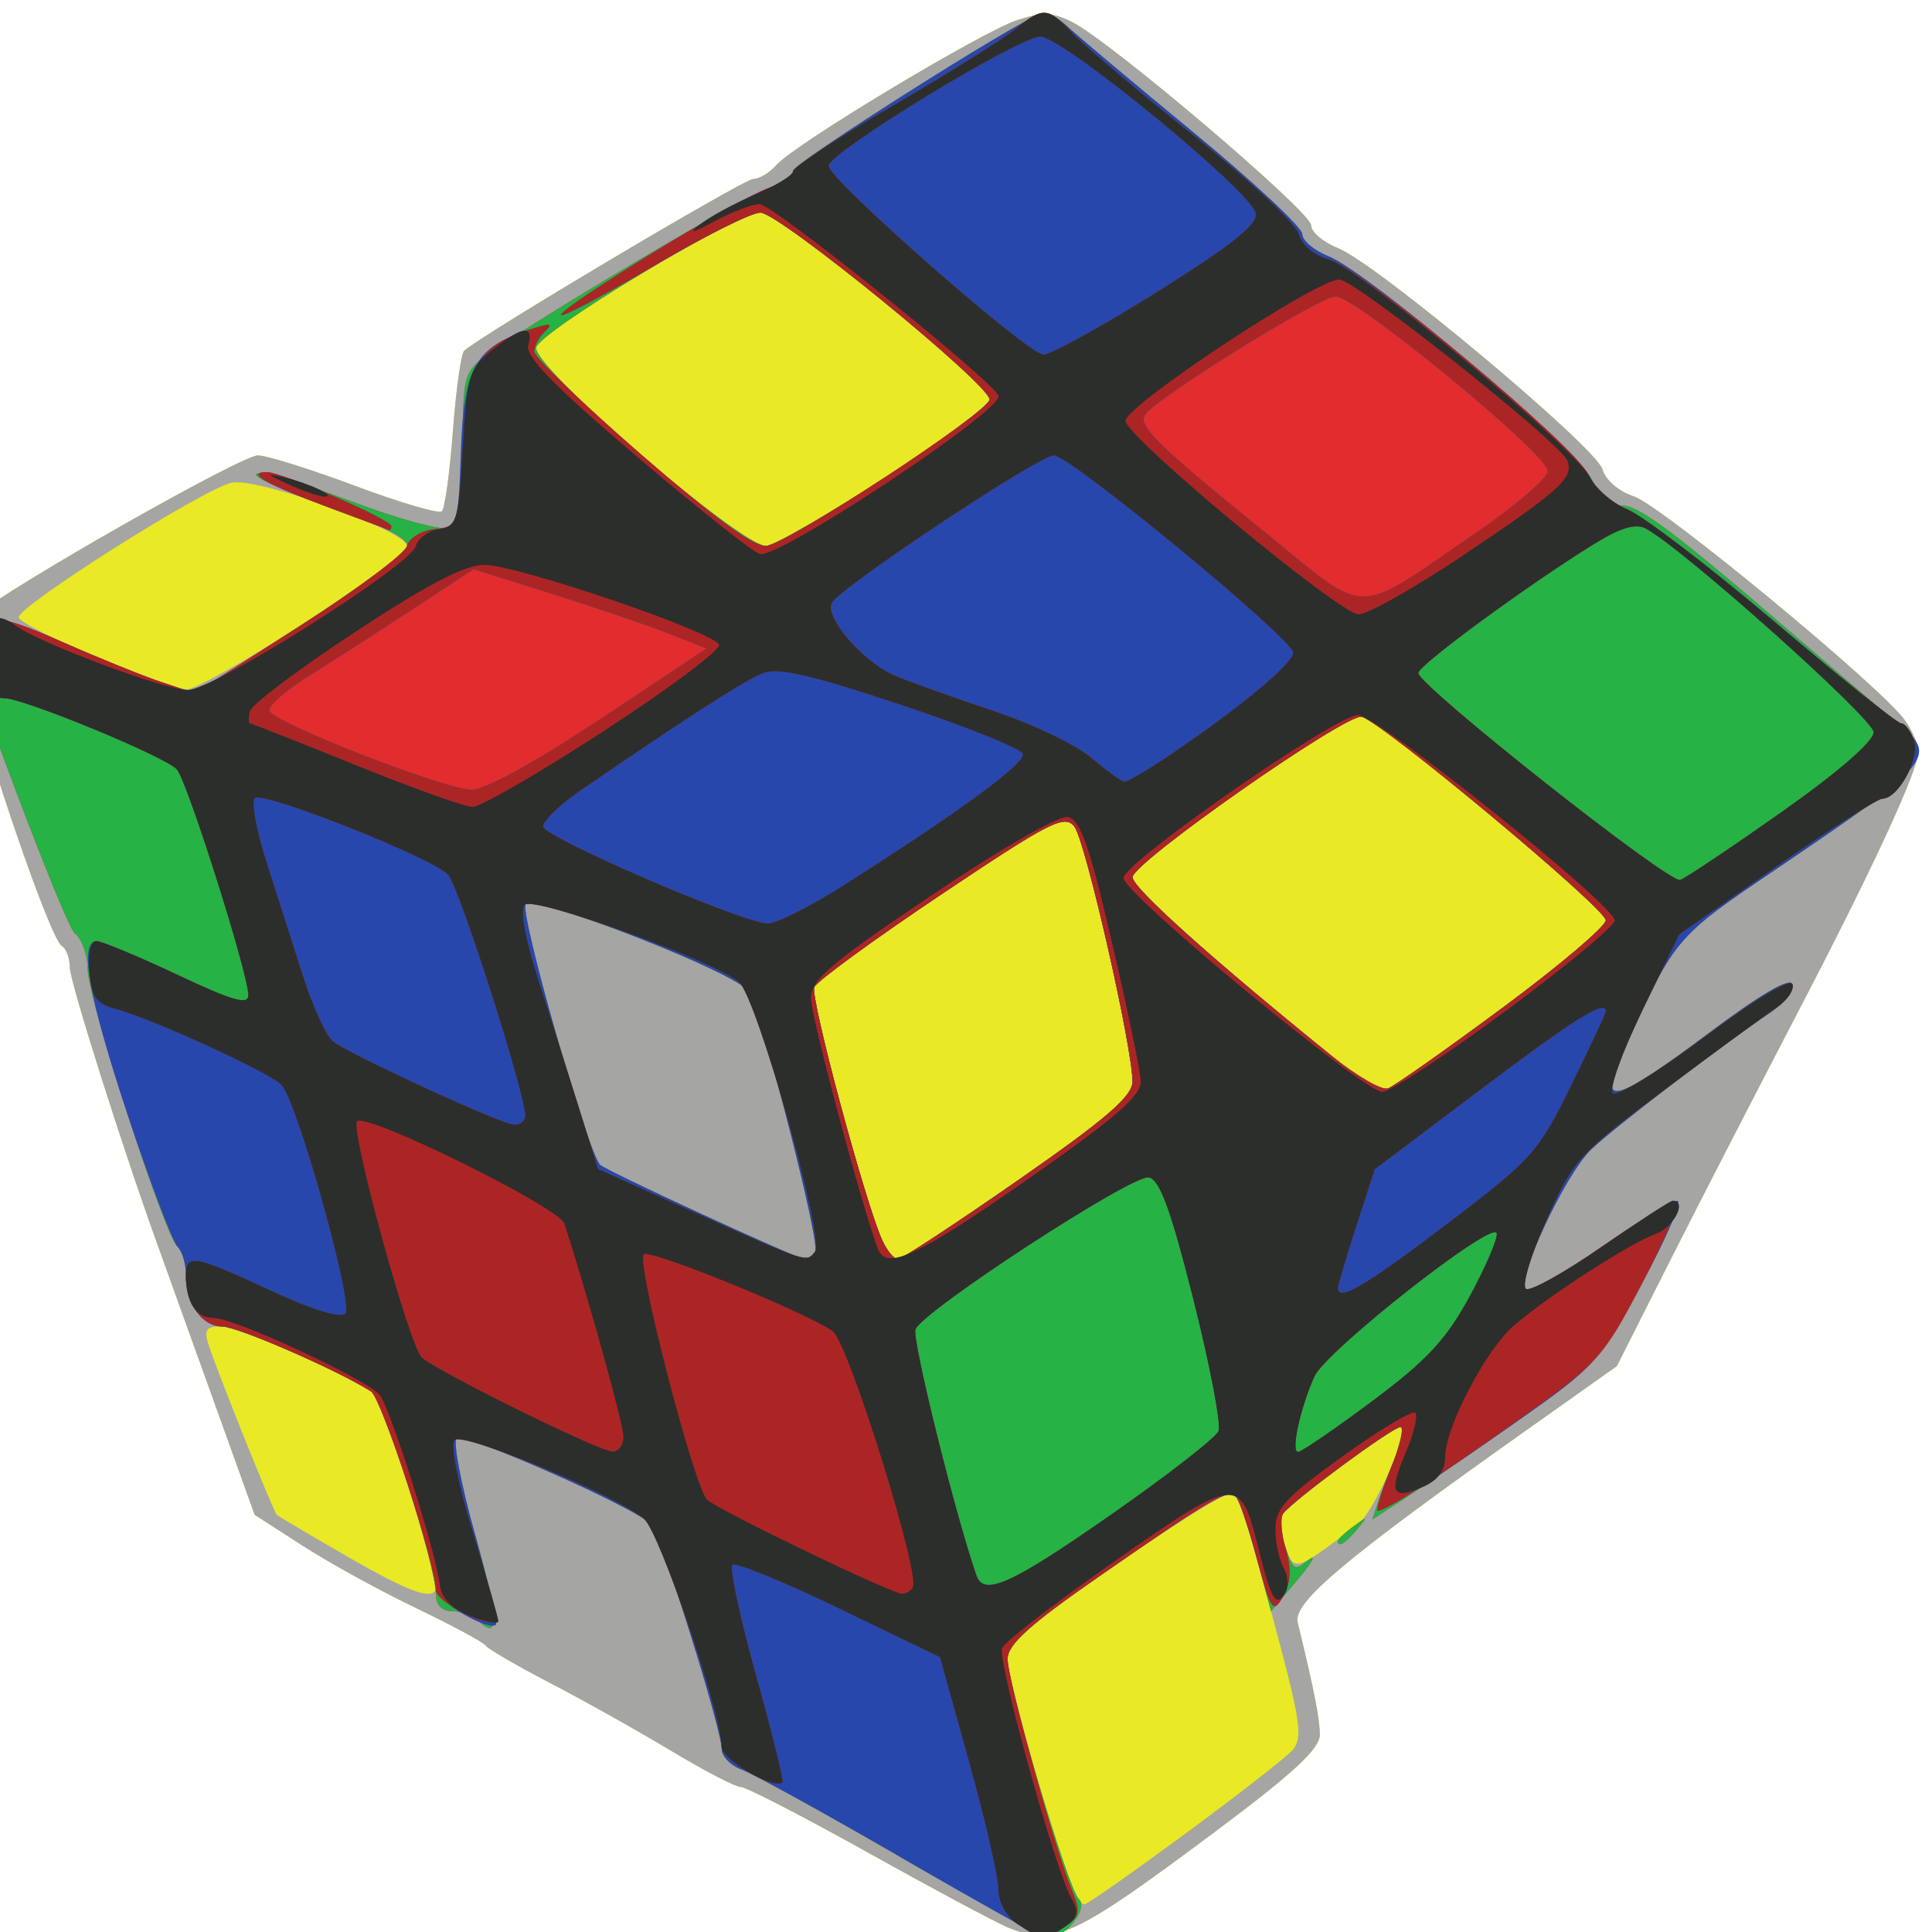
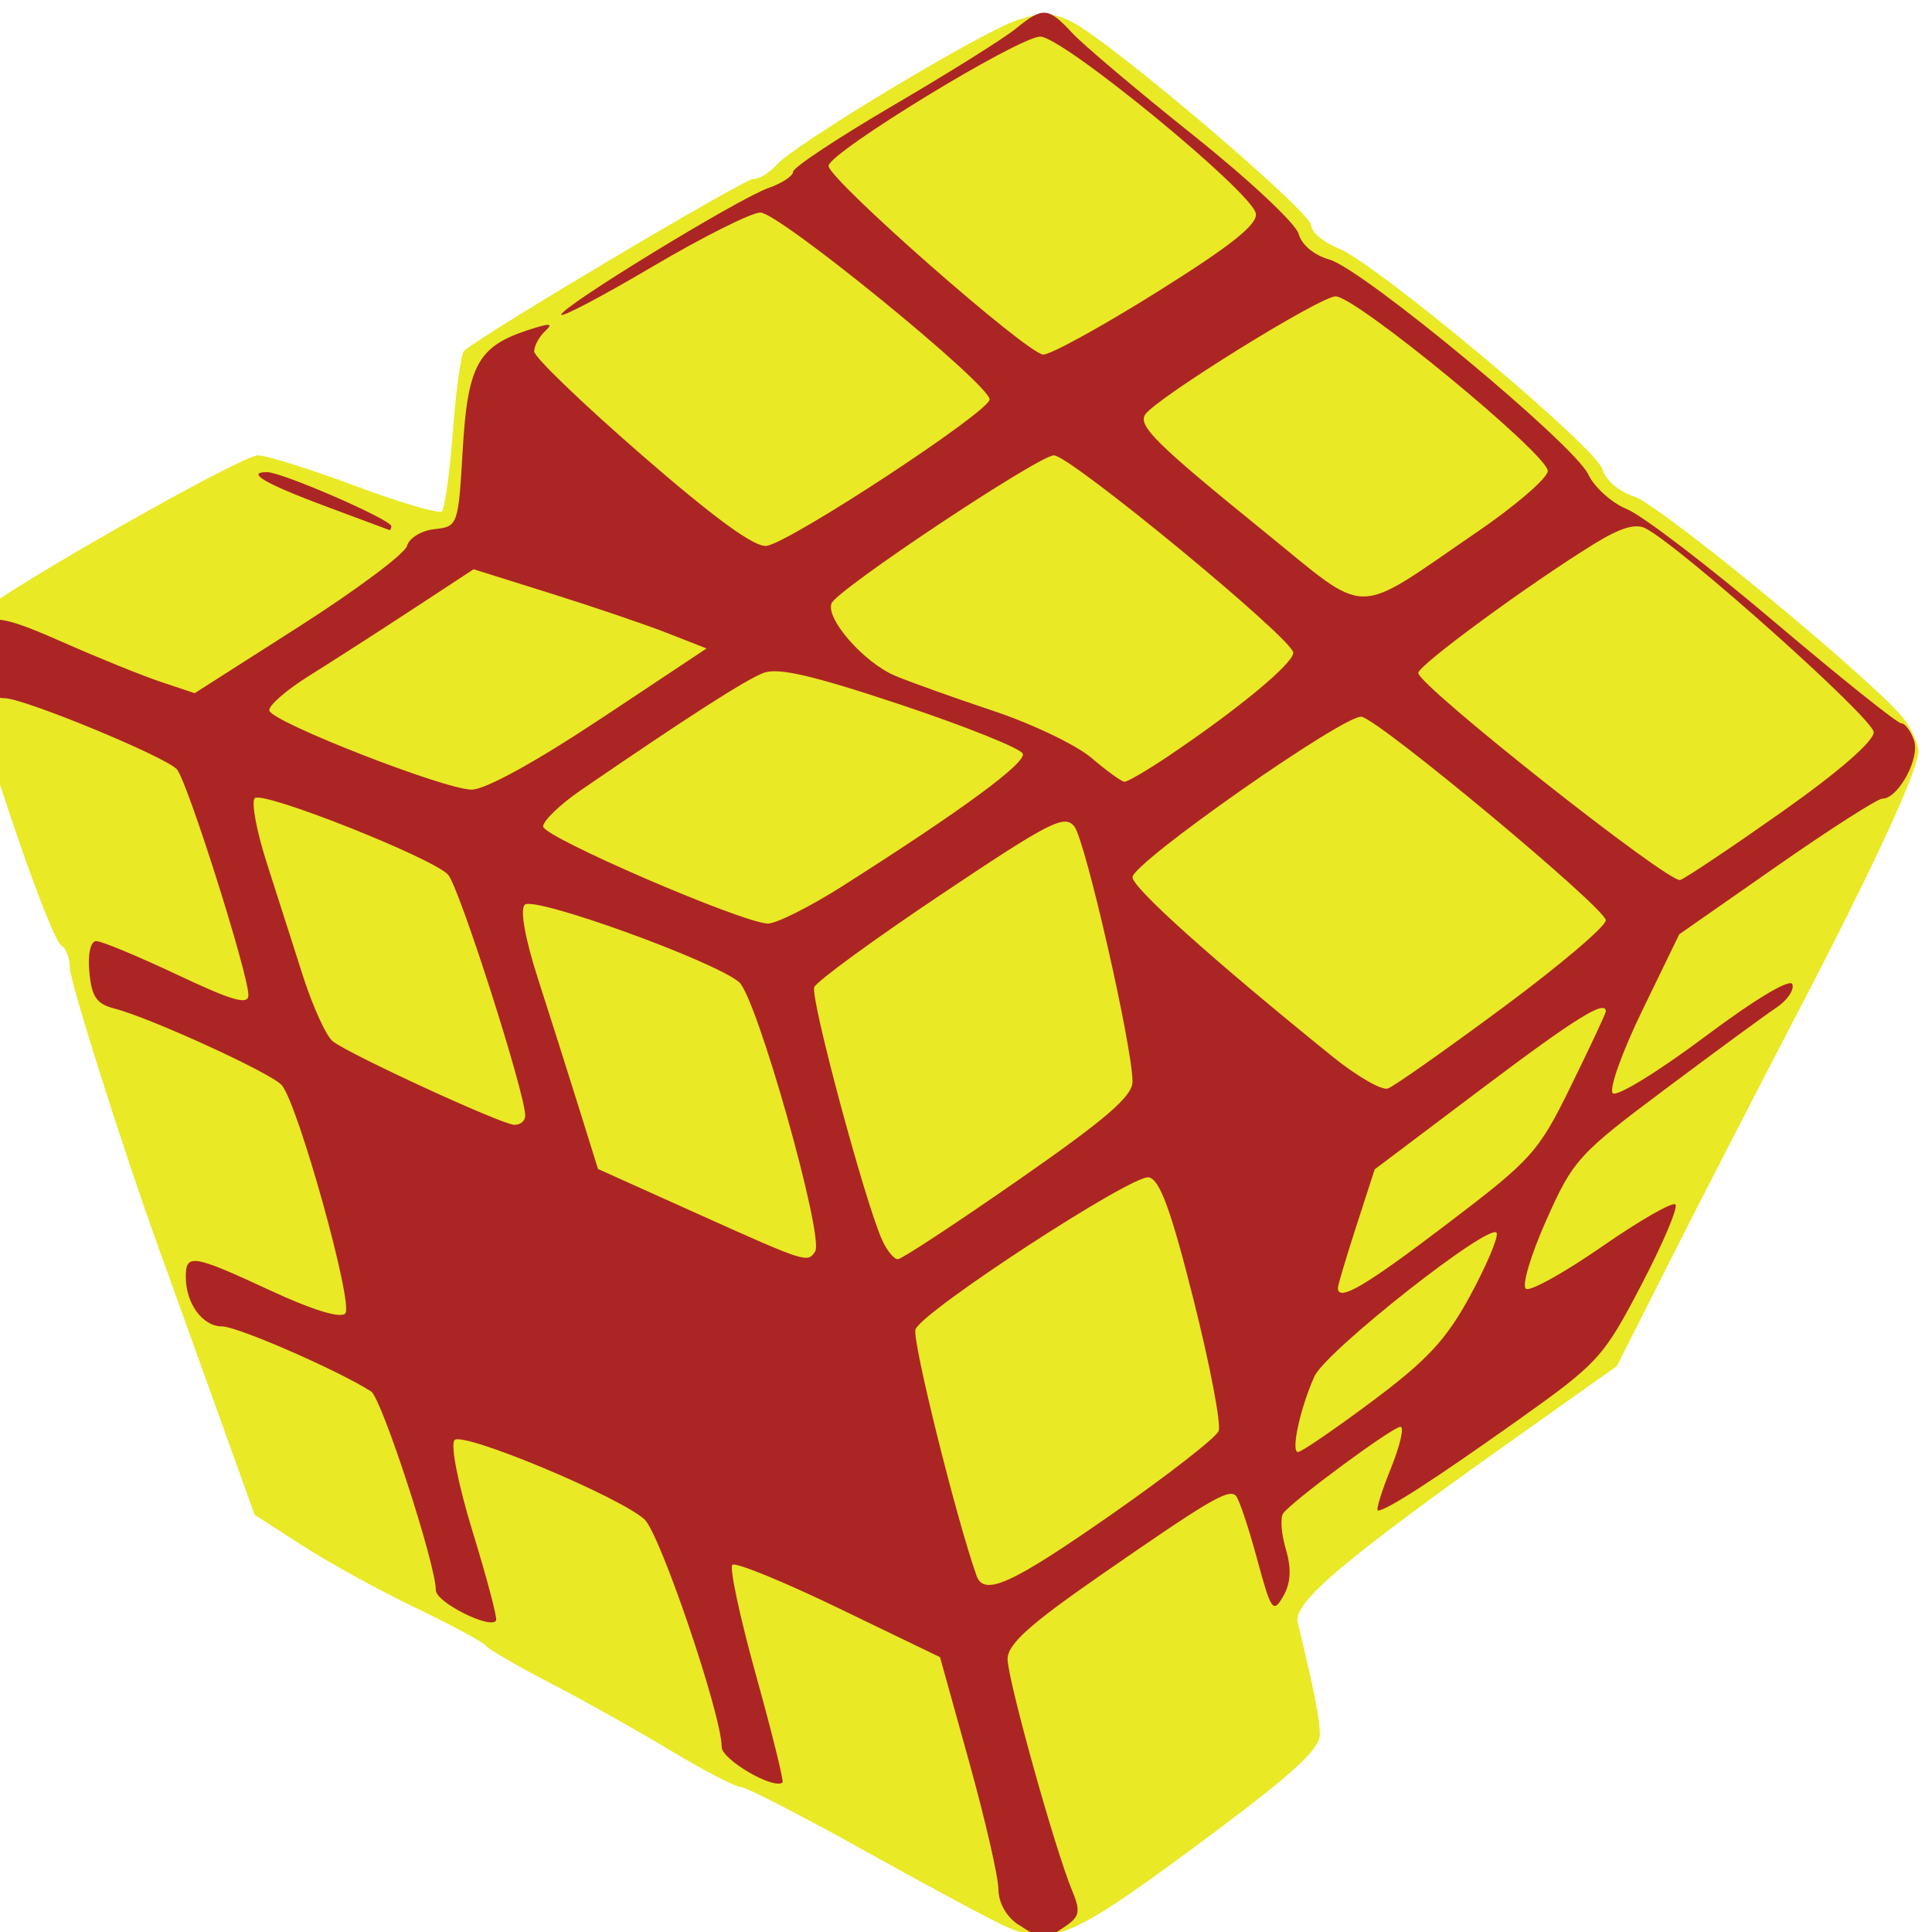
<svg xmlns="http://www.w3.org/2000/svg" xmlns:ns1="http://www.inkscape.org/namespaces/inkscape" xmlns:ns2="http://sodipodi.sourceforge.net/DTD/sodipodi-0.dtd" width="48px" height="48px" id="svg3049" version="1.1" ns1:version="0.48.4 r9939" ns2:docname="New document 2">
  <defs id="defs3051" />
  <ns2:namedview id="base" pagecolor="#ffffff" bordercolor="#666666" borderopacity="1.0" ns1:pageopacity="0.0" ns1:pageshadow="2" ns1:zoom="7" ns1:cx="36.550067" ns1:cy="28.558004" ns1:current-layer="layer1" showgrid="true" ns1:grid-bbox="true" ns1:document-units="px" ns1:window-width="1052" ns1:window-height="622" ns1:window-x="373" ns1:window-y="269" ns1:window-maximized="0" />
  <g id="layer1" ns1:label="Layer 1" ns1:groupmode="layer">
    <g id="g3068">
      <path style="fill:#e9e925" d="m 25.031,47.883 c -0.305,-0.128 -1.867,-0.964 -3.472,-1.859 -1.604,-0.895 -3.024,-1.627 -3.155,-1.627 -0.131,0 -0.915,-0.407 -1.742,-0.905 -0.828,-0.498 -2.178,-1.254 -3,-1.681 -0.823,-0.427 -1.54,-0.844 -1.594,-0.926 -0.054,-0.082 -0.829,-0.499 -1.721,-0.928 C 9.453,39.53 8.184,38.832 7.525,38.407 L 6.326,37.635 5.242,34.618 C 4.646,32.959 4.056,31.32 3.932,30.977 3.053,28.55 1.734,24.384 1.734,24.036 c 0,-0.232 -0.092,-0.475 -0.204,-0.54 -0.275,-0.159 -1.901,-4.882 -2.248,-6.527 -0.256,-1.214 -0.245,-1.344 0.145,-1.69 0.734,-0.652 6.566,-3.965 6.979,-3.965 0.217,0 1.305,0.341 2.417,0.757 1.112,0.416 2.081,0.701 2.155,0.632 0.073,-0.069 0.197,-0.965 0.274,-1.991 0.077,-1.026 0.203,-1.924 0.278,-1.995 0.402,-0.377 6.951,-4.27 7.183,-4.27 0.151,0 0.411,-0.157 0.578,-0.349 0.443,-0.508 5.073,-3.294 5.973,-3.595 0.627,-0.209 0.874,-0.202 1.361,0.038 0.944,0.466 5.95,4.721 5.95,5.057 0,0.167 0.299,0.421 0.664,0.565 0.949,0.372 6.43,4.958 6.576,5.501 0.07,0.26 0.403,0.546 0.777,0.668 0.686,0.224 6.176,4.761 6.742,5.572 0.18,0.258 0.328,0.6 0.328,0.76 0,0.467 -1.135,2.919 -3.054,6.599 -0.982,1.884 -2.383,4.607 -3.112,6.051 l -1.326,2.627 -2.3,1.629 c -4.461,3.159 -5.749,4.242 -5.629,4.736 0.418,1.734 0.546,2.38 0.55,2.789 0.004,0.349 -0.652,0.957 -2.602,2.413 -3.527,2.633 -4.008,2.855 -5.159,2.374 z" id="path3082" ns1:connector-curvature="0" />
-       <path style="fill:#a5a5a4" d="m 25.031,47.883 c -0.305,-0.128 -1.867,-0.964 -3.472,-1.859 -1.604,-0.895 -3.024,-1.627 -3.155,-1.627 -0.131,0 -0.915,-0.407 -1.742,-0.905 -0.828,-0.498 -2.178,-1.254 -3,-1.681 -0.823,-0.427 -1.54,-0.844 -1.594,-0.926 -0.054,-0.082 -0.829,-0.499 -1.721,-0.928 C 9.453,39.53 8.184,38.832 7.525,38.407 L 6.326,37.635 5.242,34.618 C 4.646,32.959 4.056,31.32 3.932,30.977 3.053,28.55 1.734,24.384 1.734,24.036 c 0,-0.232 -0.092,-0.475 -0.204,-0.54 -0.275,-0.159 -1.901,-4.882 -2.248,-6.527 -0.256,-1.214 -0.245,-1.344 0.145,-1.69 0.734,-0.652 6.566,-3.965 6.979,-3.965 0.217,0 1.305,0.341 2.417,0.757 1.112,0.416 2.081,0.701 2.155,0.632 0.073,-0.069 0.197,-0.965 0.274,-1.991 0.077,-1.026 0.203,-1.924 0.278,-1.995 0.402,-0.377 6.951,-4.27 7.183,-4.27 0.151,0 0.411,-0.157 0.578,-0.349 0.443,-0.508 5.073,-3.294 5.973,-3.595 0.627,-0.209 0.874,-0.202 1.361,0.038 0.944,0.466 5.95,4.721 5.95,5.057 0,0.167 0.299,0.421 0.664,0.565 0.949,0.372 6.43,4.958 6.576,5.501 0.07,0.26 0.403,0.546 0.777,0.668 0.686,0.224 6.176,4.761 6.742,5.572 0.18,0.258 0.328,0.6 0.328,0.76 0,0.467 -1.135,2.919 -3.054,6.599 -0.982,1.884 -2.383,4.607 -3.112,6.051 l -1.326,2.627 -2.3,1.629 c -4.461,3.159 -5.749,4.242 -5.629,4.736 0.418,1.734 0.546,2.38 0.55,2.789 0.004,0.349 -0.652,0.957 -2.602,2.413 -3.527,2.633 -4.008,2.855 -5.159,2.374 z m 4.412,-2.322 c 1.308,-0.963 2.51,-1.899 2.671,-2.081 0.245,-0.277 0.197,-0.693 -0.3,-2.567 -1.011,-3.814 -1.016,-3.828 -1.368,-3.758 -0.181,0.036 -1.473,0.854 -2.872,1.819 -1.959,1.351 -2.543,1.864 -2.543,2.231 0,0.497 1.417,5.523 1.661,5.895 0.077,0.117 0.192,0.212 0.256,0.212 0.064,0 1.187,-0.788 2.495,-1.75 z M 10.831,39.406 c 0,-0.566 -1.371,-4.684 -1.61,-4.837 -0.842,-0.538 -3.326,-1.615 -3.724,-1.615 -0.379,0 -0.436,0.086 -0.311,0.468 0.23,0.704 1.608,4.138 1.691,4.214 0.04,0.036 0.816,0.496 1.726,1.021 1.641,0.948 2.229,1.145 2.229,0.749 z m 22.893,-1.52 c 0.417,-0.309 1.35,-2.435 1.068,-2.435 -0.197,0 -2.683,1.837 -2.918,2.157 -0.08,0.109 -0.105,0.324 -0.055,0.477 0.339,1.045 0.205,1.059 1.906,-0.199 z M 25.308,29.313 c 2.177,-1.515 2.829,-2.077 2.829,-2.441 2.22e-4,-0.858 -1.168,-5.981 -1.444,-6.336 -0.242,-0.31 -0.598,-0.129 -3.313,1.689 -1.673,1.12 -3.091,2.156 -3.15,2.301 -0.106,0.259 1.269,5.374 1.692,6.295 0.118,0.257 0.292,0.466 0.386,0.464 0.094,-0.002 1.444,-0.89 3,-1.972 z m 12.019,-4.271 c 1.413,-1.047 2.569,-2.027 2.569,-2.178 0,-0.295 -5.593,-4.956 -6.066,-5.056 -0.397,-0.083 -5.693,3.625 -5.693,3.986 0,0.265 1.991,2.05 4.977,4.463 0.602,0.486 1.218,0.84 1.369,0.786 0.151,-0.054 1.431,-0.955 2.844,-2.002 z M 7.523,15.508 c 1.392,-0.898 2.559,-1.765 2.593,-1.928 0.076,-0.363 -3.731,-1.742 -4.373,-1.585 -0.747,0.183 -5.361,3.111 -5.277,3.348 0.09,0.254 3.618,1.763 4.172,1.784 0.194,0.007 1.492,-0.721 2.884,-1.619 z M 22.032,11.835 c 1.405,-0.915 2.555,-1.774 2.555,-1.91 0,-0.378 -5.234,-4.646 -5.695,-4.645 -0.58,0.001 -5.491,2.957 -5.573,3.354 -0.099,0.48 5.17,5.014 5.729,4.929 0.236,-0.036 1.579,-0.814 2.984,-1.729 z" id="path3080" ns1:connector-curvature="0" />
-       <path style="fill:#e32c2d" d="m 22.368,46.135 c -1.891,-1.094 -3.664,-2.07 -3.938,-2.17 -0.275,-0.1 -0.499,-0.33 -0.499,-0.511 0,-0.497 -1.508,-5.309 -1.749,-5.581 -0.356,-0.402 -4.662,-2.305 -4.839,-2.139 -0.092,0.086 0.111,1.145 0.449,2.353 0.603,2.15 0.627,2.683 0.1,2.188 -0.144,-0.135 -0.442,-0.246 -0.662,-0.246 -0.251,0 -0.399,-0.154 -0.399,-0.414 0,-0.72 -1.322,-4.861 -1.61,-5.045 -0.82,-0.524 -3.321,-1.615 -3.702,-1.615 -0.503,0 -0.901,-0.573 -0.901,-1.297 0,-0.271 -0.095,-0.581 -0.211,-0.69 -0.333,-0.312 -2.226,-6.16 -2.228,-6.883 -0.001,-0.358 -0.147,-0.763 -0.323,-0.901 -0.245,-0.19 -2.785,-6.935 -2.785,-7.394 0,-0.05 0.201,-0.192 0.446,-0.315 0.359,-0.18 0.758,-0.086 2.052,0.486 0.883,0.39 1.982,0.834 2.44,0.987 L 4.844,17.225 7.449,15.552 C 8.882,14.632 10.082,13.745 10.116,13.581 10.158,13.377 9.532,13.059 8.131,12.572 7.006,12.181 6.218,11.819 6.38,11.769 c 0.162,-0.051 1.224,0.26 2.359,0.69 1.135,0.43 2.22,0.726 2.411,0.657 0.279,-0.1 0.347,-0.49 0.347,-1.988 0,-1.785 0.026,-1.882 0.61,-2.315 1.057,-0.782 6.118,-3.791 6.875,-4.088 0.398,-0.156 0.725,-0.376 0.725,-0.488 0,-0.18 5.474,-3.65 6.133,-3.887 0.141,-0.051 0.441,0.083 0.667,0.297 0.226,0.214 1.634,1.398 3.129,2.63 1.495,1.232 2.718,2.374 2.718,2.537 0,0.163 0.297,0.414 0.66,0.557 0.968,0.382 6.102,4.725 6.519,5.515 0.216,0.41 0.524,0.676 0.781,0.676 0.411,0 1.364,0.717 4.138,3.111 0.735,0.635 1.759,1.509 2.274,1.943 1.465,1.232 1.472,1.221 -2.541,3.937 -2.629,1.779 -2.572,1.711 -3.954,4.812 -0.512,1.149 -0.04,0.999 2.24,-0.711 1.256,-0.942 1.998,-1.376 2.059,-1.204 0.053,0.148 -0.186,0.46 -0.53,0.693 -1.282,0.868 -3.936,2.896 -4.474,3.42 -0.659,0.641 -1.893,3.3 -1.608,3.465 0.109,0.063 0.947,-0.405 1.863,-1.04 0.916,-0.635 1.767,-1.155 1.891,-1.155 0.124,0 -0.265,0.913 -0.866,2.029 -1.058,1.966 -1.156,2.074 -3.164,3.482 -1.14,0.799 -2.404,1.667 -2.809,1.929 l -0.737,0.476 0.154,-0.472 c 0.085,-0.26 0.287,-0.777 0.449,-1.149 0.162,-0.372 0.209,-0.676 0.105,-0.676 -0.204,0 -2.686,1.828 -2.928,2.157 -0.08,0.109 -0.105,0.324 -0.055,0.477 0.319,0.984 0.298,0.965 0.694,0.667 0.207,-0.156 0.081,0.068 -0.28,0.497 l -0.656,0.78 -0.368,-1.368 c -0.202,-0.752 -0.432,-1.428 -0.509,-1.501 -0.185,-0.173 -0.665,0.11 -3.394,2.004 -1.716,1.191 -2.274,1.694 -2.274,2.048 0,0.658 1.498,5.716 1.769,5.969 0.248,0.232 -0.332,0.97 -0.749,0.953 -0.134,-0.005 -1.791,-0.904 -3.682,-1.998 z M 20.253,31.092 c 0.136,-0.206 -1.314,-5.861 -1.657,-6.463 -0.254,-0.446 -5.286,-2.411 -5.534,-2.161 -0.172,0.173 1.545,6.189 1.848,6.473 0.166,0.156 4.843,2.312 5.06,2.333 0.084,0.008 0.212,-0.074 0.283,-0.182 z m 5.055,-1.779 c 2.177,-1.515 2.829,-2.077 2.829,-2.441 2.22e-4,-0.858 -1.168,-5.981 -1.444,-6.336 -0.242,-0.31 -0.598,-0.129 -3.313,1.689 -1.673,1.12 -3.091,2.156 -3.15,2.301 -0.106,0.259 1.269,5.374 1.692,6.295 0.118,0.257 0.292,0.466 0.386,0.464 0.094,-0.002 1.444,-0.89 3,-1.972 z m 12.019,-4.271 c 1.413,-1.047 2.569,-2.027 2.569,-2.178 0,-0.295 -5.593,-4.956 -6.066,-5.056 -0.397,-0.083 -5.693,3.625 -5.693,3.986 0,0.265 1.991,2.05 4.977,4.463 0.602,0.486 1.218,0.84 1.369,0.786 0.151,-0.054 1.431,-0.955 2.844,-2.002 z M 22.032,11.835 c 1.405,-0.915 2.555,-1.774 2.555,-1.91 0,-0.378 -5.234,-4.646 -5.695,-4.645 -0.58,0.001 -5.491,2.957 -5.573,3.354 -0.099,0.48 5.17,5.014 5.729,4.929 0.236,-0.036 1.579,-0.814 2.984,-1.729 z m 11.208,26.45 c 0,-0.043 0.175,-0.207 0.388,-0.364 0.352,-0.259 0.36,-0.251 0.084,0.079 -0.29,0.347 -0.472,0.457 -0.472,0.286 z" id="path3078" ns1:connector-curvature="0" />
-       <path style="fill:#26b244" d="m 22.368,46.135 c -1.891,-1.094 -3.664,-2.07 -3.938,-2.17 -0.275,-0.1 -0.499,-0.33 -0.499,-0.511 0,-0.497 -1.508,-5.309 -1.749,-5.581 -0.356,-0.402 -4.662,-2.305 -4.839,-2.139 -0.092,0.086 0.111,1.145 0.449,2.353 0.603,2.15 0.627,2.683 0.1,2.188 -0.144,-0.135 -0.442,-0.246 -0.662,-0.246 -0.251,0 -0.399,-0.154 -0.399,-0.414 0,-0.72 -1.322,-4.861 -1.61,-5.045 -0.82,-0.524 -3.321,-1.615 -3.702,-1.615 -0.503,0 -0.901,-0.573 -0.901,-1.297 0,-0.271 -0.095,-0.581 -0.211,-0.69 -0.333,-0.312 -2.226,-6.16 -2.228,-6.883 -0.001,-0.358 -0.147,-0.763 -0.323,-0.901 -0.245,-0.19 -2.785,-6.935 -2.785,-7.394 0,-0.05 0.201,-0.192 0.446,-0.315 0.359,-0.18 0.758,-0.086 2.052,0.486 0.883,0.39 1.982,0.834 2.44,0.987 L 4.844,17.225 7.449,15.552 C 8.882,14.632 10.082,13.745 10.116,13.581 10.158,13.377 9.532,13.059 8.131,12.572 7.006,12.181 6.218,11.819 6.38,11.769 c 0.162,-0.051 1.224,0.26 2.359,0.69 1.135,0.43 2.22,0.726 2.411,0.657 0.279,-0.1 0.347,-0.49 0.347,-1.988 0,-1.785 0.026,-1.882 0.61,-2.315 1.057,-0.782 6.118,-3.791 6.875,-4.088 0.398,-0.156 0.725,-0.376 0.725,-0.488 0,-0.18 5.474,-3.65 6.133,-3.887 0.141,-0.051 0.441,0.083 0.667,0.297 0.226,0.214 1.634,1.398 3.129,2.63 1.495,1.232 2.718,2.374 2.718,2.537 0,0.163 0.297,0.414 0.66,0.557 0.968,0.382 6.102,4.725 6.519,5.515 0.216,0.41 0.524,0.676 0.781,0.676 0.411,0 1.364,0.717 4.138,3.111 0.735,0.635 1.759,1.509 2.274,1.943 1.465,1.232 1.472,1.221 -2.541,3.937 -2.629,1.779 -2.572,1.711 -3.954,4.812 -0.512,1.149 -0.04,0.999 2.24,-0.711 1.256,-0.942 1.998,-1.376 2.059,-1.204 0.053,0.148 -0.186,0.46 -0.53,0.693 -1.282,0.868 -3.936,2.896 -4.474,3.42 -0.659,0.641 -1.893,3.3 -1.608,3.465 0.109,0.063 0.947,-0.405 1.863,-1.04 0.916,-0.635 1.767,-1.155 1.891,-1.155 0.124,0 -0.265,0.913 -0.866,2.029 -1.058,1.966 -1.156,2.074 -3.164,3.482 -1.14,0.799 -2.404,1.667 -2.809,1.929 l -0.737,0.476 0.154,-0.472 c 0.085,-0.26 0.287,-0.777 0.449,-1.149 0.162,-0.372 0.209,-0.676 0.105,-0.676 -0.204,0 -2.686,1.828 -2.928,2.157 -0.08,0.109 -0.105,0.324 -0.055,0.477 0.319,0.984 0.298,0.965 0.694,0.667 0.207,-0.156 0.081,0.068 -0.28,0.497 l -0.656,0.78 -0.368,-1.368 c -0.202,-0.752 -0.432,-1.428 -0.509,-1.501 -0.185,-0.173 -0.665,0.11 -3.394,2.004 -1.716,1.191 -2.274,1.694 -2.274,2.048 0,0.658 1.498,5.716 1.769,5.969 0.248,0.232 -0.332,0.97 -0.749,0.953 -0.134,-0.005 -1.791,-0.904 -3.682,-1.998 z M 20.253,31.092 c 0.136,-0.206 -1.314,-5.861 -1.657,-6.463 -0.254,-0.446 -5.286,-2.411 -5.534,-2.161 -0.172,0.173 1.545,6.189 1.848,6.473 0.166,0.156 4.843,2.312 5.06,2.333 0.084,0.008 0.212,-0.074 0.283,-0.182 z m 5.055,-1.779 c 2.177,-1.515 2.829,-2.077 2.829,-2.441 2.22e-4,-0.858 -1.168,-5.981 -1.444,-6.336 -0.242,-0.31 -0.598,-0.129 -3.313,1.689 -1.673,1.12 -3.091,2.156 -3.15,2.301 -0.106,0.259 1.269,5.374 1.692,6.295 0.118,0.257 0.292,0.466 0.386,0.464 0.094,-0.002 1.444,-0.89 3,-1.972 z m 12.019,-4.271 c 1.413,-1.047 2.569,-2.027 2.569,-2.178 0,-0.295 -5.593,-4.956 -6.066,-5.056 -0.397,-0.083 -5.693,3.625 -5.693,3.986 0,0.265 1.991,2.05 4.977,4.463 0.602,0.486 1.218,0.84 1.369,0.786 0.151,-0.054 1.431,-0.955 2.844,-2.002 z m -22.413,-7.176 2.641,-1.754 -0.977,-0.383 c -0.537,-0.211 -1.839,-0.653 -2.894,-0.984 l -1.917,-0.601 -1.522,0.998 c -0.837,0.549 -1.995,1.293 -2.572,1.654 -0.577,0.361 -1.018,0.749 -0.98,0.863 0.099,0.297 4.363,1.96 5.025,1.96 0.339,-1.93e-4 1.584,-0.684 3.196,-1.754 z m 21.765,-4.634 c 0.976,-0.668 1.775,-1.357 1.775,-1.531 0,-0.413 -4.762,-4.333 -5.27,-4.337 -0.382,-0.003 -4.464,2.53 -4.732,2.936 -0.185,0.28 0.285,0.743 2.964,2.914 2.638,2.139 2.162,2.138 5.263,0.017 z M 22.032,11.835 c 1.405,-0.915 2.555,-1.774 2.555,-1.91 0,-0.378 -5.234,-4.646 -5.695,-4.645 -0.58,0.001 -5.491,2.957 -5.573,3.354 -0.099,0.48 5.17,5.014 5.729,4.929 0.236,-0.036 1.579,-0.814 2.984,-1.729 z m 11.208,26.45 c 0,-0.043 0.175,-0.207 0.388,-0.364 0.352,-0.259 0.36,-0.251 0.084,0.079 -0.29,0.347 -0.472,0.457 -0.472,0.286 z" id="path3076" ns1:connector-curvature="0" />
-       <path style="fill:#2847ad" d="m 22.368,46.135 c -1.891,-1.094 -3.664,-2.07 -3.938,-2.17 -0.275,-0.1 -0.499,-0.33 -0.499,-0.511 0,-0.497 -1.508,-5.309 -1.749,-5.581 -0.356,-0.402 -4.662,-2.305 -4.839,-2.139 -0.092,0.086 0.111,1.145 0.449,2.353 0.339,1.208 0.577,2.233 0.529,2.278 -0.184,0.172 -1.49,-0.59 -1.49,-0.869 0,-0.631 -1.349,-4.759 -1.61,-4.926 -0.82,-0.524 -3.321,-1.615 -3.702,-1.615 -0.503,0 -0.901,-0.573 -0.901,-1.297 0,-0.271 -0.095,-0.581 -0.211,-0.69 C 4.292,30.858 3.743,29.411 3.189,27.752 2.204,24.801 1.949,23.382 2.404,23.382 c 0.125,0 1.023,0.376 1.997,0.835 1.38,0.651 1.77,0.763 1.77,0.507 0,-0.527 -1.517,-5.316 -1.776,-5.609 -0.275,-0.311 -3.803,-1.767 -4.281,-1.767 -0.417,0 -0.747,-0.382 -0.933,-1.076 -0.116,-0.435 -0.048,-0.604 0.317,-0.788 0.385,-0.193 0.745,-0.11 2.072,0.476 0.883,0.39 1.98,0.834 2.437,0.986 l 0.83,0.277 2.587,-1.651 c 1.423,-0.908 2.632,-1.811 2.687,-2.006 0.055,-0.198 0.359,-0.384 0.687,-0.419 0.581,-0.063 0.588,-0.084 0.652,-1.932 0.072,-2.073 0.356,-2.584 1.677,-3.015 0.544,-0.178 0.632,-0.172 0.417,0.03 -0.15,0.14 -0.272,0.368 -0.272,0.505 0,0.137 1.203,1.295 2.673,2.572 1.82,1.581 2.81,2.302 3.103,2.257 0.598,-0.091 5.539,-3.336 5.539,-3.638 0,-0.378 -5.234,-4.646 -5.695,-4.643 -0.223,0.001 -1.43,0.606 -2.681,1.344 -1.251,0.738 -2.271,1.275 -2.266,1.194 0.011,-0.203 4.397,-2.885 5.151,-3.149 0.336,-0.118 0.61,-0.309 0.61,-0.426 0,-0.186 5.457,-3.652 6.133,-3.895 0.141,-0.051 0.441,0.083 0.667,0.297 0.226,0.214 1.634,1.398 3.129,2.63 1.495,1.232 2.718,2.374 2.718,2.537 0,0.163 0.297,0.414 0.66,0.557 0.943,0.372 6.124,4.726 6.45,5.42 0.15,0.32 0.584,0.708 0.964,0.862 0.38,0.154 1.951,1.344 3.491,2.644 1.541,1.3 3.013,2.526 3.273,2.725 0.965,0.742 0.763,0.98 -3.007,3.532 -2.629,1.779 -2.572,1.711 -3.954,4.812 -0.512,1.149 -0.04,0.999 2.24,-0.711 1.256,-0.942 1.998,-1.376 2.059,-1.204 0.053,0.148 -0.186,0.46 -0.53,0.693 -1.282,0.868 -3.936,2.896 -4.474,3.42 -0.659,0.641 -1.893,3.3 -1.608,3.465 0.109,0.063 0.947,-0.405 1.863,-1.04 0.916,-0.635 1.767,-1.155 1.891,-1.155 0.124,0 -0.265,0.913 -0.866,2.029 -1.057,1.964 -1.158,2.076 -3.163,3.485 -2.057,1.447 -3.208,2.185 -3.409,2.185 -0.058,0 0.085,-0.468 0.317,-1.04 0.232,-0.572 0.34,-1.04 0.241,-1.04 -0.194,0 -2.68,1.834 -2.913,2.15 -0.078,0.105 -0.048,0.505 0.065,0.89 0.144,0.488 0.124,0.842 -0.065,1.171 -0.251,0.436 -0.3,0.364 -0.655,-0.949 -0.211,-0.781 -0.447,-1.48 -0.525,-1.553 -0.185,-0.173 -0.665,0.11 -3.394,2.004 -1.739,1.207 -2.274,1.691 -2.274,2.057 0,0.504 1.177,4.727 1.604,5.754 0.213,0.512 0.188,0.642 -0.165,0.884 -0.228,0.156 -0.47,0.28 -0.538,0.275 -0.068,-0.005 -1.672,-0.904 -3.563,-1.998 z m 5.24,-8.505 c 1.399,-0.976 2.599,-1.909 2.667,-2.075 0.068,-0.166 -0.213,-1.637 -0.624,-3.27 -0.561,-2.228 -0.838,-2.985 -1.112,-3.034 -0.412,-0.074 -5.603,3.308 -5.795,3.775 -0.096,0.234 0.998,4.649 1.515,6.118 0.185,0.527 0.862,0.221 3.349,-1.514 z m 6.488,-2.82 c 1.361,-1.016 1.839,-1.531 2.428,-2.618 0.403,-0.744 0.701,-1.445 0.661,-1.557 -0.114,-0.32 -4.246,2.93 -4.53,3.562 -0.355,0.792 -0.591,1.878 -0.407,1.878 0.084,0 0.916,-0.569 1.848,-1.265 z M 20.253,31.092 c 0.136,-0.206 -1.314,-5.861 -1.657,-6.463 -0.254,-0.446 -5.286,-2.411 -5.534,-2.161 -0.172,0.173 1.545,6.189 1.848,6.473 0.166,0.156 4.843,2.312 5.06,2.333 0.084,0.008 0.212,-0.074 0.283,-0.182 z m 5.055,-1.779 c 2.177,-1.515 2.829,-2.077 2.829,-2.441 2.22e-4,-0.858 -1.168,-5.981 -1.444,-6.336 -0.242,-0.31 -0.598,-0.129 -3.313,1.689 -1.673,1.12 -3.091,2.156 -3.15,2.301 -0.106,0.259 1.269,5.374 1.692,6.295 0.118,0.257 0.292,0.466 0.386,0.464 0.094,-0.002 1.444,-0.89 3,-1.972 z m 12.019,-4.271 c 1.413,-1.047 2.569,-2.027 2.569,-2.178 0,-0.295 -5.593,-4.956 -6.066,-5.056 -0.397,-0.083 -5.693,3.625 -5.693,3.986 0,0.265 1.991,2.05 4.977,4.463 0.602,0.486 1.218,0.84 1.369,0.786 0.151,-0.054 1.431,-0.955 2.844,-2.002 z m 6.951,-4.875 c 1.395,-0.983 2.274,-1.747 2.274,-1.974 0,-0.332 -4.766,-4.592 -5.666,-5.064 -0.251,-0.131 -0.626,-0.018 -1.282,0.386 -1.633,1.008 -4.367,3.014 -4.367,3.205 0,0.315 6.236,5.242 6.509,5.144 0.142,-0.051 1.281,-0.815 2.532,-1.696 z m -29.364,-2.301 2.641,-1.754 -0.977,-0.383 c -0.537,-0.211 -1.839,-0.653 -2.894,-0.984 l -1.917,-0.601 -1.522,0.998 c -0.837,0.549 -1.995,1.293 -2.572,1.654 -0.577,0.361 -1.018,0.749 -0.98,0.863 0.099,0.297 4.363,1.96 5.025,1.96 0.339,-1.93e-4 1.584,-0.684 3.196,-1.754 z m 21.765,-4.634 c 0.976,-0.668 1.775,-1.357 1.775,-1.531 0,-0.413 -4.762,-4.333 -5.27,-4.337 -0.382,-0.003 -4.464,2.53 -4.732,2.936 -0.185,0.28 0.285,0.743 2.964,2.914 2.638,2.139 2.162,2.138 5.263,0.017 z M 8.13,12.594 C 6.597,12.023 6.09,11.73 6.634,11.73 c 0.374,1.96e-4 3.088,1.181 3.088,1.343 0,0.062 -0.025,0.104 -0.055,0.093 -0.031,-0.011 -0.722,-0.268 -1.536,-0.572 z" id="path3074" ns1:connector-curvature="0" />
      <path style="fill:#ac2525" d="m 25.302,47.819 c -0.3,-0.197 -0.494,-0.544 -0.497,-0.884 -0.002,-0.308 -0.329,-1.731 -0.727,-3.161 L 23.355,41.172 20.845,39.96 c -1.38,-0.667 -2.572,-1.154 -2.649,-1.082 -0.077,0.072 0.188,1.306 0.587,2.744 0.4,1.437 0.696,2.637 0.658,2.665 -0.233,0.177 -1.511,-0.572 -1.511,-0.885 0,-0.796 -1.538,-5.323 -1.923,-5.659 -0.664,-0.58 -4.5,-2.179 -4.713,-1.965 -0.108,0.109 0.086,1.093 0.448,2.274 0.351,1.144 0.614,2.136 0.584,2.204 -0.11,0.246 -1.497,-0.445 -1.497,-0.746 0,-0.642 -1.346,-4.772 -1.61,-4.941 -0.82,-0.524 -3.321,-1.615 -3.702,-1.615 -0.486,0 -0.901,-0.568 -0.901,-1.235 0,-0.58 0.173,-0.552 2.101,0.343 1.043,0.484 1.738,0.698 1.861,0.572 C 8.794,32.416 7.401,27.419 6.999,26.959 6.739,26.661 3.733,25.286 2.843,25.057 2.399,24.943 2.275,24.763 2.22,24.148 c -0.041,-0.451 0.03,-0.767 0.171,-0.767 0.132,0 1.037,0.376 2.01,0.835 1.38,0.651 1.77,0.763 1.77,0.507 0,-0.527 -1.517,-5.316 -1.776,-5.609 -0.275,-0.311 -3.803,-1.767 -4.281,-1.767 -0.417,0 -0.747,-0.382 -0.933,-1.076 -0.116,-0.435 -0.048,-0.604 0.317,-0.788 0.385,-0.193 0.745,-0.11 2.072,0.476 0.883,0.39 1.98,0.834 2.437,0.986 l 0.83,0.277 2.587,-1.651 c 1.423,-0.908 2.632,-1.811 2.687,-2.006 0.055,-0.198 0.359,-0.384 0.687,-0.419 0.578,-0.063 0.589,-0.094 0.698,-1.968 0.123,-2.103 0.378,-2.57 1.625,-2.978 0.549,-0.179 0.637,-0.173 0.422,0.028 -0.15,0.14 -0.272,0.368 -0.272,0.505 0,0.137 1.203,1.295 2.673,2.572 1.82,1.581 2.81,2.302 3.103,2.257 0.598,-0.091 5.539,-3.336 5.539,-3.638 0,-0.378 -5.234,-4.646 -5.695,-4.643 -0.223,0.001 -1.43,0.606 -2.681,1.344 -1.251,0.738 -2.271,1.275 -2.266,1.194 0.011,-0.203 4.397,-2.885 5.151,-3.149 0.336,-0.118 0.61,-0.299 0.61,-0.404 0,-0.105 1.123,-0.848 2.496,-1.652 1.373,-0.804 2.736,-1.657 3.029,-1.896 0.683,-0.556 0.808,-0.547 1.41,0.103 0.274,0.295 1.623,1.435 2.999,2.533 1.376,1.097 2.557,2.202 2.624,2.454 0.073,0.274 0.382,0.532 0.765,0.641 0.838,0.237 6.08,4.588 6.434,5.341 0.15,0.32 0.584,0.708 0.964,0.863 0.38,0.155 2.028,1.415 3.662,2.8 1.635,1.385 3.051,2.518 3.147,2.518 0.096,0 0.239,0.192 0.319,0.426 0.151,0.445 -0.394,1.446 -0.787,1.446 -0.12,0 -1.305,0.758 -2.633,1.685 l -2.414,1.685 -0.917,1.889 c -0.505,1.039 -0.835,1.966 -0.734,2.06 0.101,0.094 1.125,-0.534 2.277,-1.396 1.255,-0.94 2.13,-1.465 2.185,-1.312 0.05,0.141 -0.128,0.401 -0.396,0.579 -0.268,0.178 -1.507,1.087 -2.754,2.02 -2.171,1.624 -2.297,1.763 -2.969,3.274 -0.386,0.868 -0.611,1.631 -0.499,1.695 0.112,0.065 0.963,-0.409 1.891,-1.053 0.928,-0.644 1.748,-1.114 1.821,-1.045 0.073,0.069 -0.308,0.97 -0.848,2.003 -0.943,1.804 -1.064,1.937 -3.091,3.376 -2.069,1.469 -3.242,2.226 -3.45,2.226 -0.058,0 0.085,-0.468 0.317,-1.04 0.232,-0.572 0.34,-1.04 0.241,-1.04 -0.194,0 -2.68,1.834 -2.913,2.15 -0.078,0.105 -0.048,0.505 0.065,0.89 0.144,0.488 0.124,0.842 -0.065,1.171 -0.251,0.436 -0.3,0.364 -0.655,-0.949 -0.211,-0.781 -0.447,-1.48 -0.525,-1.553 -0.185,-0.173 -0.665,0.11 -3.394,2.004 -1.739,1.207 -2.274,1.691 -2.274,2.057 0,0.504 1.177,4.727 1.604,5.754 0.213,0.512 0.188,0.642 -0.165,0.884 -0.52,0.356 -0.567,0.355 -1.168,-0.04 z m 2.307,-10.189 c 1.399,-0.976 2.599,-1.909 2.667,-2.075 0.068,-0.166 -0.213,-1.637 -0.624,-3.27 -0.561,-2.228 -0.838,-2.985 -1.112,-3.034 -0.412,-0.074 -5.603,3.308 -5.795,3.775 -0.096,0.234 0.998,4.649 1.515,6.118 0.185,0.527 0.862,0.221 3.349,-1.514 z m 6.488,-2.82 c 1.361,-1.016 1.839,-1.531 2.428,-2.618 0.403,-0.744 0.701,-1.445 0.661,-1.557 -0.114,-0.32 -4.246,2.93 -4.53,3.562 -0.355,0.792 -0.591,1.878 -0.407,1.878 0.084,0 0.916,-0.569 1.848,-1.265 z m 1.842,-4.391 c 2.13,-1.619 2.282,-1.788 3.098,-3.454 0.472,-0.963 0.859,-1.789 0.859,-1.835 0,-0.306 -0.748,0.159 -3.084,1.919 l -2.658,2.003 -0.457,1.411 c -0.251,0.776 -0.457,1.466 -0.457,1.535 0,0.356 0.669,-0.036 2.699,-1.579 z M 20.252,31.094 c 0.234,-0.355 -1.456,-6.335 -1.892,-6.696 -0.647,-0.536 -5.088,-2.139 -5.321,-1.921 -0.124,0.117 0.004,0.839 0.33,1.849 0.294,0.912 0.749,2.346 1.011,3.187 l 0.477,1.53 2.48,1.116 c 2.695,1.212 2.726,1.222 2.915,0.935 z m 5.056,-1.781 c 2.177,-1.515 2.829,-2.077 2.829,-2.441 2.22e-4,-0.858 -1.168,-5.981 -1.444,-6.336 -0.242,-0.31 -0.598,-0.129 -3.313,1.689 -1.673,1.12 -3.091,2.156 -3.15,2.301 -0.106,0.259 1.269,5.374 1.692,6.295 0.118,0.257 0.292,0.466 0.386,0.464 0.094,-0.002 1.444,-0.89 3,-1.972 z M 13.049,27.721 c 0,-0.564 -1.651,-5.719 -1.92,-5.994 -0.419,-0.429 -4.59,-2.08 -4.797,-1.898 -0.094,0.083 0.036,0.799 0.29,1.592 0.254,0.793 0.661,2.067 0.906,2.831 0.245,0.764 0.579,1.494 0.742,1.621 0.425,0.33 4.169,2.054 4.501,2.072 0.153,0.008 0.277,-0.093 0.277,-0.224 z m 24.278,-2.679 c 1.413,-1.047 2.569,-2.027 2.569,-2.178 0,-0.295 -5.593,-4.956 -6.066,-5.056 -0.397,-0.083 -5.693,3.625 -5.693,3.986 0,0.265 1.991,2.05 4.977,4.463 0.602,0.486 1.218,0.84 1.369,0.786 0.151,-0.054 1.431,-0.955 2.844,-2.002 z M 20.956,21.999 c 2.927,-1.858 4.537,-3.04 4.455,-3.273 -0.045,-0.129 -1.403,-0.674 -3.017,-1.213 -2.195,-0.732 -3.057,-0.933 -3.421,-0.796 -0.439,0.165 -1.862,1.078 -4.536,2.911 -0.519,0.355 -0.943,0.763 -0.943,0.906 0,0.259 4.888,2.372 5.576,2.412 0.199,0.011 1.048,-0.414 1.886,-0.946 z m 23.322,-1.833 c 1.395,-0.983 2.274,-1.747 2.274,-1.974 0,-0.332 -4.766,-4.592 -5.666,-5.064 -0.251,-0.131 -0.626,-0.018 -1.282,0.386 -1.633,1.008 -4.367,3.014 -4.367,3.205 0,0.315 6.236,5.242 6.509,5.144 0.142,-0.051 1.281,-0.815 2.532,-1.696 z m -29.364,-2.301 2.641,-1.754 -0.977,-0.383 c -0.537,-0.211 -1.839,-0.653 -2.894,-0.984 l -1.917,-0.601 -1.522,0.998 c -0.837,0.549 -1.995,1.293 -2.572,1.654 -0.577,0.361 -1.018,0.749 -0.98,0.863 0.099,0.297 4.363,1.96 5.025,1.96 0.339,-1.93e-4 1.584,-0.684 3.196,-1.754 z m 14.133,0.907 c 1.713,-1.152 3.084,-2.288 3.084,-2.556 0,-0.332 -5.544,-4.903 -5.947,-4.903 -0.375,0 -5.383,3.332 -5.524,3.675 -0.155,0.38 0.804,1.474 1.577,1.8 0.377,0.159 1.476,0.552 2.442,0.874 0.966,0.322 2.064,0.848 2.441,1.17 0.376,0.321 0.744,0.587 0.818,0.591 0.073,0.003 0.572,-0.289 1.109,-0.65 z m 7.632,-5.541 c 0.976,-0.668 1.775,-1.357 1.775,-1.531 0,-0.413 -4.762,-4.333 -5.27,-4.337 -0.382,-0.003 -4.464,2.53 -4.732,2.936 -0.185,0.28 0.285,0.743 2.964,2.914 2.638,2.139 2.162,2.138 5.263,0.017 z M 28.762,7.245 C 30.594,6.097 31.252,5.573 31.201,5.303 31.1,4.764 26.402,0.91 25.846,0.91 c -0.535,0 -5.25,2.878 -5.26,3.211 -0.01,0.327 4.941,4.679 5.333,4.688 0.184,0.004 1.463,-0.7 2.843,-1.564 z M 8.13,12.594 C 6.597,12.023 6.09,11.73 6.634,11.73 c 0.374,1.96e-4 3.088,1.181 3.088,1.343 0,0.062 -0.025,0.104 -0.055,0.093 -0.031,-0.011 -0.722,-0.268 -1.536,-0.572 z" id="path3072" ns1:connector-curvature="0" />
-       <path style="fill:#2c2e2b" d="m 25.302,47.819 c -0.3,-0.197 -0.494,-0.544 -0.497,-0.884 -0.002,-0.308 -0.329,-1.731 -0.727,-3.161 L 23.355,41.172 20.845,39.96 c -1.38,-0.667 -2.572,-1.154 -2.649,-1.082 -0.077,0.072 0.188,1.306 0.587,2.744 0.4,1.437 0.696,2.637 0.658,2.665 -0.233,0.177 -1.511,-0.572 -1.511,-0.885 0,-0.796 -1.538,-5.323 -1.923,-5.659 -0.664,-0.58 -4.5,-2.179 -4.713,-1.965 -0.108,0.109 0.086,1.093 0.448,2.274 0.352,1.144 0.639,2.146 0.64,2.227 3.11e-4,0.08 -0.314,0.022 -0.699,-0.13 C 11.216,39.963 10.967,39.71 10.928,39.378 10.836,38.573 9.688,34.954 9.43,34.652 9.093,34.259 5.824,32.745 5.313,32.745 c -0.444,0 -0.694,-0.381 -0.694,-1.057 0,-0.547 0.191,-0.513 2.101,0.373 1.043,0.484 1.738,0.698 1.861,0.572 C 8.794,32.416 7.401,27.419 6.999,26.959 6.739,26.661 3.733,25.286 2.843,25.057 2.399,24.943 2.275,24.763 2.22,24.148 c -0.041,-0.451 0.03,-0.767 0.171,-0.767 0.132,0 1.037,0.376 2.01,0.835 1.38,0.651 1.77,0.763 1.77,0.507 0,-0.527 -1.517,-5.316 -1.776,-5.609 -0.275,-0.311 -3.803,-1.767 -4.281,-1.767 -0.417,0 -0.747,-0.382 -0.933,-1.076 -0.194,-0.723 0.589,-1.216 1.185,-0.745 0.533,0.421 3.708,1.613 4.303,1.616 0.629,0.003 5.529,-3.091 5.664,-3.576 0.055,-0.196 0.314,-0.384 0.576,-0.419 0.439,-0.059 0.485,-0.216 0.588,-2.007 0.103,-1.811 0.153,-1.978 0.733,-2.445 0.743,-0.598 1.038,-0.639 0.894,-0.122 -0.078,0.28 0.624,1.002 2.685,2.757 1.535,1.308 2.919,2.404 3.075,2.436 0.483,0.1 5.925,-3.5 5.925,-3.92 0,-0.271 -5.601,-4.774 -5.938,-4.774 -0.183,0 -0.694,0.195 -1.136,0.434 -0.527,0.285 -0.65,0.312 -0.359,0.081 0.244,-0.194 0.868,-0.535 1.387,-0.756 0.519,-0.221 0.943,-0.481 0.943,-0.578 0,-0.096 1.123,-0.833 2.496,-1.637 1.373,-0.804 2.736,-1.657 3.029,-1.896 0.683,-0.556 0.808,-0.547 1.41,0.103 0.274,0.295 1.623,1.435 2.999,2.533 1.376,1.097 2.557,2.202 2.624,2.454 0.073,0.272 0.383,0.533 0.76,0.641 0.769,0.219 6.142,4.711 6.489,5.425 0.135,0.278 0.551,0.631 0.925,0.783 0.373,0.152 2.016,1.41 3.651,2.795 1.635,1.385 3.051,2.518 3.147,2.518 0.096,0 0.239,0.192 0.319,0.426 0.151,0.445 -0.394,1.446 -0.787,1.446 -0.12,0 -1.305,0.758 -2.633,1.685 l -2.414,1.685 -0.917,1.889 c -0.505,1.039 -0.835,1.966 -0.734,2.06 0.101,0.094 1.125,-0.534 2.277,-1.396 1.255,-0.94 2.13,-1.465 2.185,-1.312 0.05,0.141 -0.128,0.401 -0.396,0.579 -0.268,0.178 -1.507,1.087 -2.754,2.02 -2.171,1.624 -2.297,1.763 -2.969,3.274 -0.386,0.868 -0.611,1.631 -0.499,1.695 0.112,0.065 0.952,-0.402 1.868,-1.037 0.916,-0.635 1.716,-1.155 1.778,-1.155 0.366,0 0.024,0.666 -0.424,0.826 -0.636,0.227 -2.645,1.524 -3.517,2.271 -0.703,0.602 -1.715,2.537 -1.715,3.279 0,0.331 -0.187,0.58 -0.556,0.737 -0.767,0.328 -0.854,0.154 -0.424,-0.853 0.203,-0.477 0.311,-0.922 0.239,-0.99 -0.072,-0.068 -0.883,0.417 -1.803,1.078 -1.409,1.012 -1.672,1.297 -1.672,1.81 0,0.335 0.093,0.772 0.206,0.971 0.114,0.199 0.126,0.484 0.028,0.633 -0.229,0.347 -0.336,0.16 -0.668,-1.168 -0.443,-1.77 -0.523,-1.762 -3.545,0.352 -1.482,1.037 -2.747,2.012 -2.811,2.167 -0.124,0.304 1.315,5.505 1.72,6.215 0.199,0.348 0.168,0.483 -0.158,0.707 -0.508,0.348 -0.558,0.346 -1.157,-0.047 z m -2.626,-8.378 c 0.204,-0.31 -1.607,-6.108 -1.991,-6.371 -0.712,-0.489 -4.544,-2.046 -4.692,-1.907 -0.196,0.183 1.248,5.771 1.575,6.097 0.242,0.241 4.528,2.311 4.842,2.338 0.084,0.007 0.204,-0.064 0.266,-0.157 z m 4.932,-1.811 c 1.399,-0.976 2.599,-1.909 2.667,-2.075 0.068,-0.166 -0.213,-1.637 -0.624,-3.27 -0.561,-2.228 -0.838,-2.985 -1.112,-3.034 -0.412,-0.074 -5.603,3.308 -5.795,3.775 -0.096,0.234 0.998,4.649 1.515,6.118 0.185,0.527 0.862,0.221 3.349,-1.514 z M 15.49,35.694 c 0,-0.304 -0.858,-3.401 -1.468,-5.296 -0.128,-0.399 -4.917,-2.763 -5.151,-2.542 -0.183,0.172 1.286,5.548 1.603,5.863 0.324,0.323 4.382,2.33 4.739,2.344 0.153,0.006 0.277,-0.16 0.277,-0.369 z m 18.607,-0.885 c 1.361,-1.016 1.839,-1.531 2.428,-2.618 0.403,-0.744 0.701,-1.445 0.661,-1.557 -0.114,-0.32 -4.246,2.93 -4.53,3.562 -0.355,0.792 -0.591,1.878 -0.407,1.878 0.084,0 0.916,-0.569 1.848,-1.265 z m 1.842,-4.391 c 2.13,-1.619 2.282,-1.788 3.098,-3.454 0.472,-0.963 0.859,-1.789 0.859,-1.835 0,-0.306 -0.748,0.159 -3.084,1.919 l -2.658,2.003 -0.457,1.411 c -0.251,0.776 -0.457,1.466 -0.457,1.535 0,0.356 0.669,-0.036 2.699,-1.579 z M 20.252,31.094 c 0.234,-0.355 -1.456,-6.335 -1.892,-6.696 -0.647,-0.536 -5.088,-2.139 -5.321,-1.921 -0.124,0.117 0.004,0.839 0.33,1.849 0.294,0.912 0.749,2.346 1.011,3.187 l 0.477,1.53 2.48,1.116 c 2.695,1.212 2.726,1.222 2.915,0.935 z m 5.278,-1.793 c 2.191,-1.531 2.825,-2.08 2.811,-2.439 -0.01,-0.254 -0.334,-1.819 -0.721,-3.477 -0.56,-2.401 -0.783,-3.029 -1.095,-3.085 -0.226,-0.04 -1.661,0.785 -3.384,1.945 -2.549,1.717 -2.992,2.097 -2.992,2.567 0,0.443 1.257,5.144 1.663,6.218 0.206,0.544 0.977,0.186 3.718,-1.729 z M 13.049,27.721 c 0,-0.564 -1.651,-5.719 -1.92,-5.994 -0.419,-0.429 -4.59,-2.08 -4.797,-1.898 -0.094,0.083 0.036,0.799 0.29,1.592 0.254,0.793 0.661,2.067 0.906,2.831 0.245,0.764 0.579,1.494 0.742,1.621 0.425,0.33 4.169,2.054 4.501,2.072 0.153,0.008 0.277,-0.093 0.277,-0.224 z m 24.355,-2.6 c 1.492,-1.104 2.713,-2.118 2.713,-2.254 0,-0.374 -5.91,-5.103 -6.377,-5.103 -0.55,0 -5.826,3.669 -5.826,4.051 0,0.385 5.963,5.312 6.429,5.312 0.191,0 1.568,-0.903 3.06,-2.007 z m -16.449,-3.122 c 2.927,-1.858 4.537,-3.04 4.455,-3.273 -0.045,-0.129 -1.403,-0.674 -3.017,-1.213 -2.195,-0.732 -3.057,-0.933 -3.421,-0.796 -0.439,0.165 -1.862,1.078 -4.536,2.911 -0.519,0.355 -0.943,0.763 -0.943,0.906 0,0.259 4.888,2.372 5.576,2.412 0.199,0.011 1.048,-0.414 1.886,-0.946 z m 23.322,-1.833 c 1.395,-0.983 2.274,-1.747 2.274,-1.974 0,-0.332 -4.766,-4.592 -5.666,-5.064 -0.251,-0.131 -0.626,-0.018 -1.282,0.386 -1.633,1.008 -4.367,3.014 -4.367,3.205 0,0.315 6.236,5.242 6.509,5.144 0.142,-0.051 1.281,-0.815 2.532,-1.696 z M 15.02,18.15 c 1.609,-1.046 2.89,-2.006 2.845,-2.133 -0.109,-0.309 -4.973,-1.967 -5.814,-1.982 -0.485,-0.009 -1.358,0.442 -3.217,1.66 -1.403,0.92 -2.584,1.808 -2.623,1.975 -0.039,0.166 -0.039,0.303 0,0.303 0.039,8.53e-4 1.22,0.466 2.623,1.035 1.403,0.568 2.711,1.036 2.906,1.039 0.195,0.003 1.671,-0.851 3.28,-1.897 z m 14.026,0.622 c 1.713,-1.152 3.084,-2.288 3.084,-2.556 0,-0.332 -5.544,-4.903 -5.947,-4.903 -0.375,0 -5.383,3.332 -5.524,3.675 -0.155,0.38 0.804,1.474 1.577,1.8 0.377,0.159 1.476,0.552 2.442,0.874 0.966,0.322 2.064,0.848 2.441,1.17 0.376,0.321 0.744,0.587 0.818,0.591 0.073,0.003 0.572,-0.289 1.109,-0.65 z m 7.29,-4.965 c 2.433,-1.629 2.776,-1.941 2.602,-2.366 -0.186,-0.454 -5.277,-4.496 -5.663,-4.496 -0.583,0 -5.381,3.18 -5.311,3.52 0.094,0.46 5.321,4.791 5.789,4.798 0.221,0.003 1.384,-0.652 2.583,-1.455 z M 28.762,7.245 C 30.594,6.097 31.252,5.573 31.201,5.303 31.1,4.764 26.402,0.91 25.846,0.91 c -0.535,0 -5.25,2.878 -5.26,3.211 -0.01,0.327 4.941,4.679 5.333,4.688 0.184,0.004 1.463,-0.7 2.843,-1.564 z M 7.17,12.035 C 6.615,11.784 6.596,11.755 7.059,11.861 7.688,12.005 8.394,12.343 8.057,12.338 7.935,12.337 7.536,12.2 7.17,12.035 z" id="path3070" ns1:connector-curvature="0" />
    </g>
  </g>
</svg>